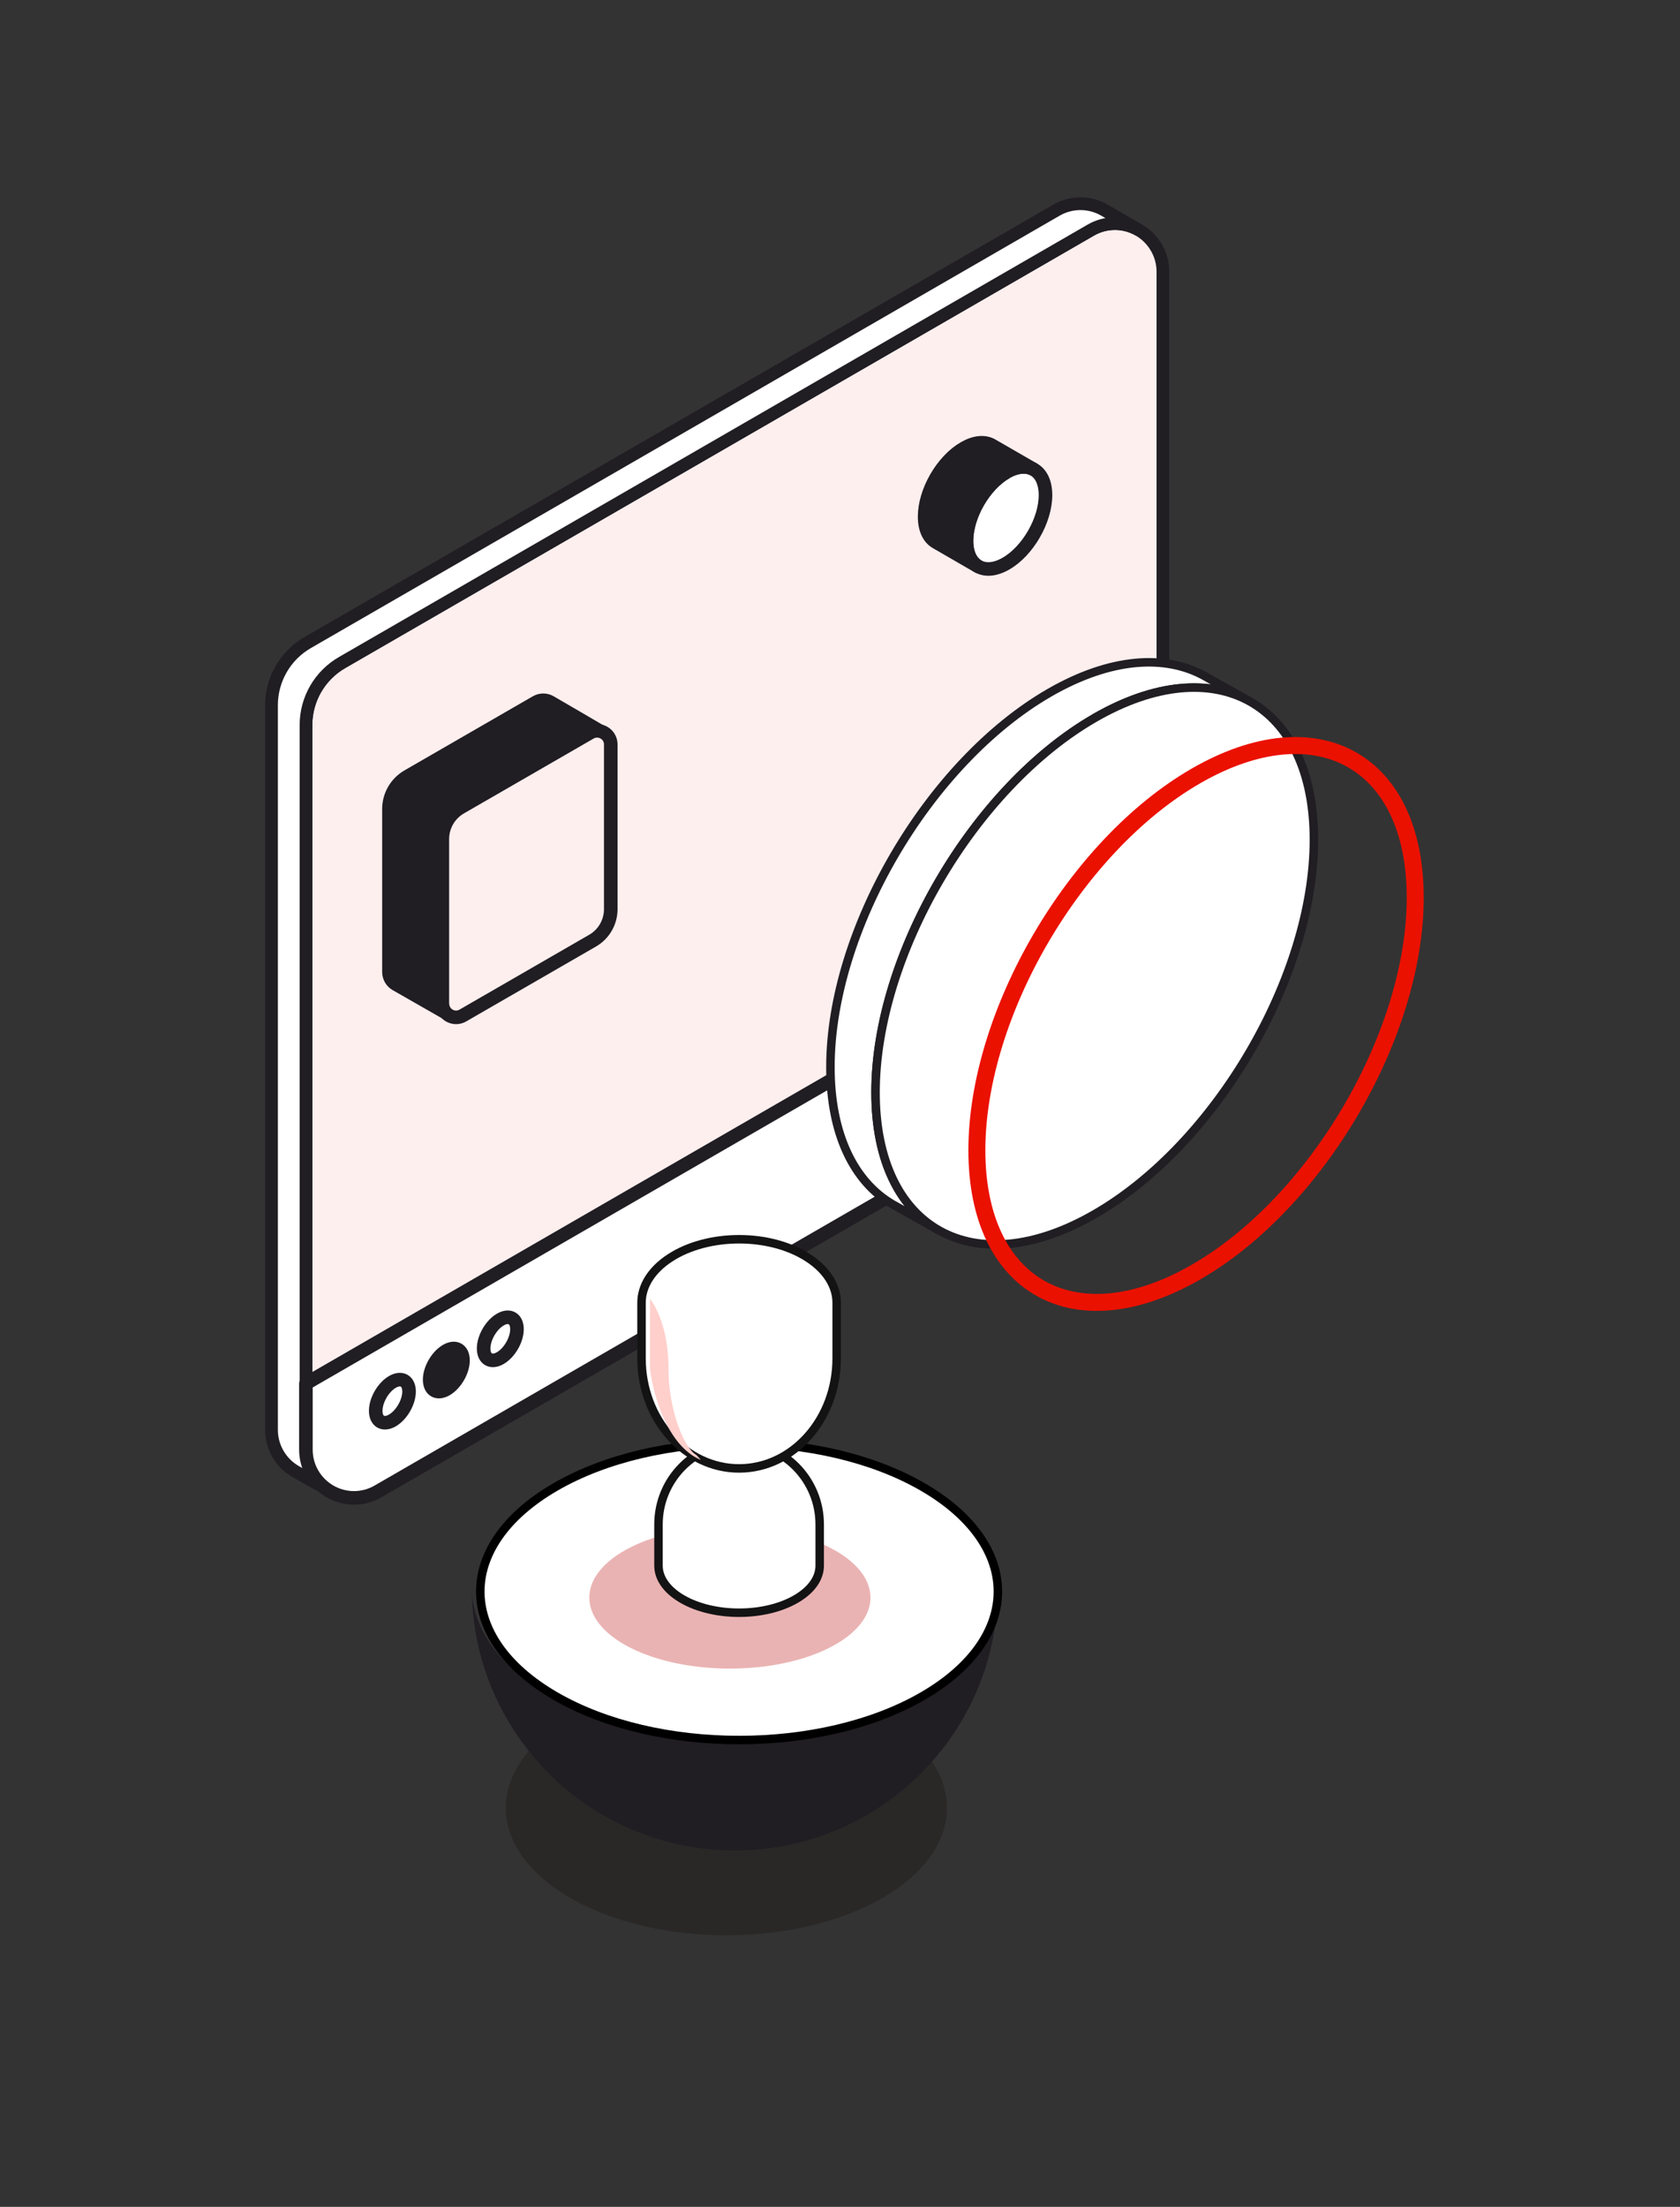
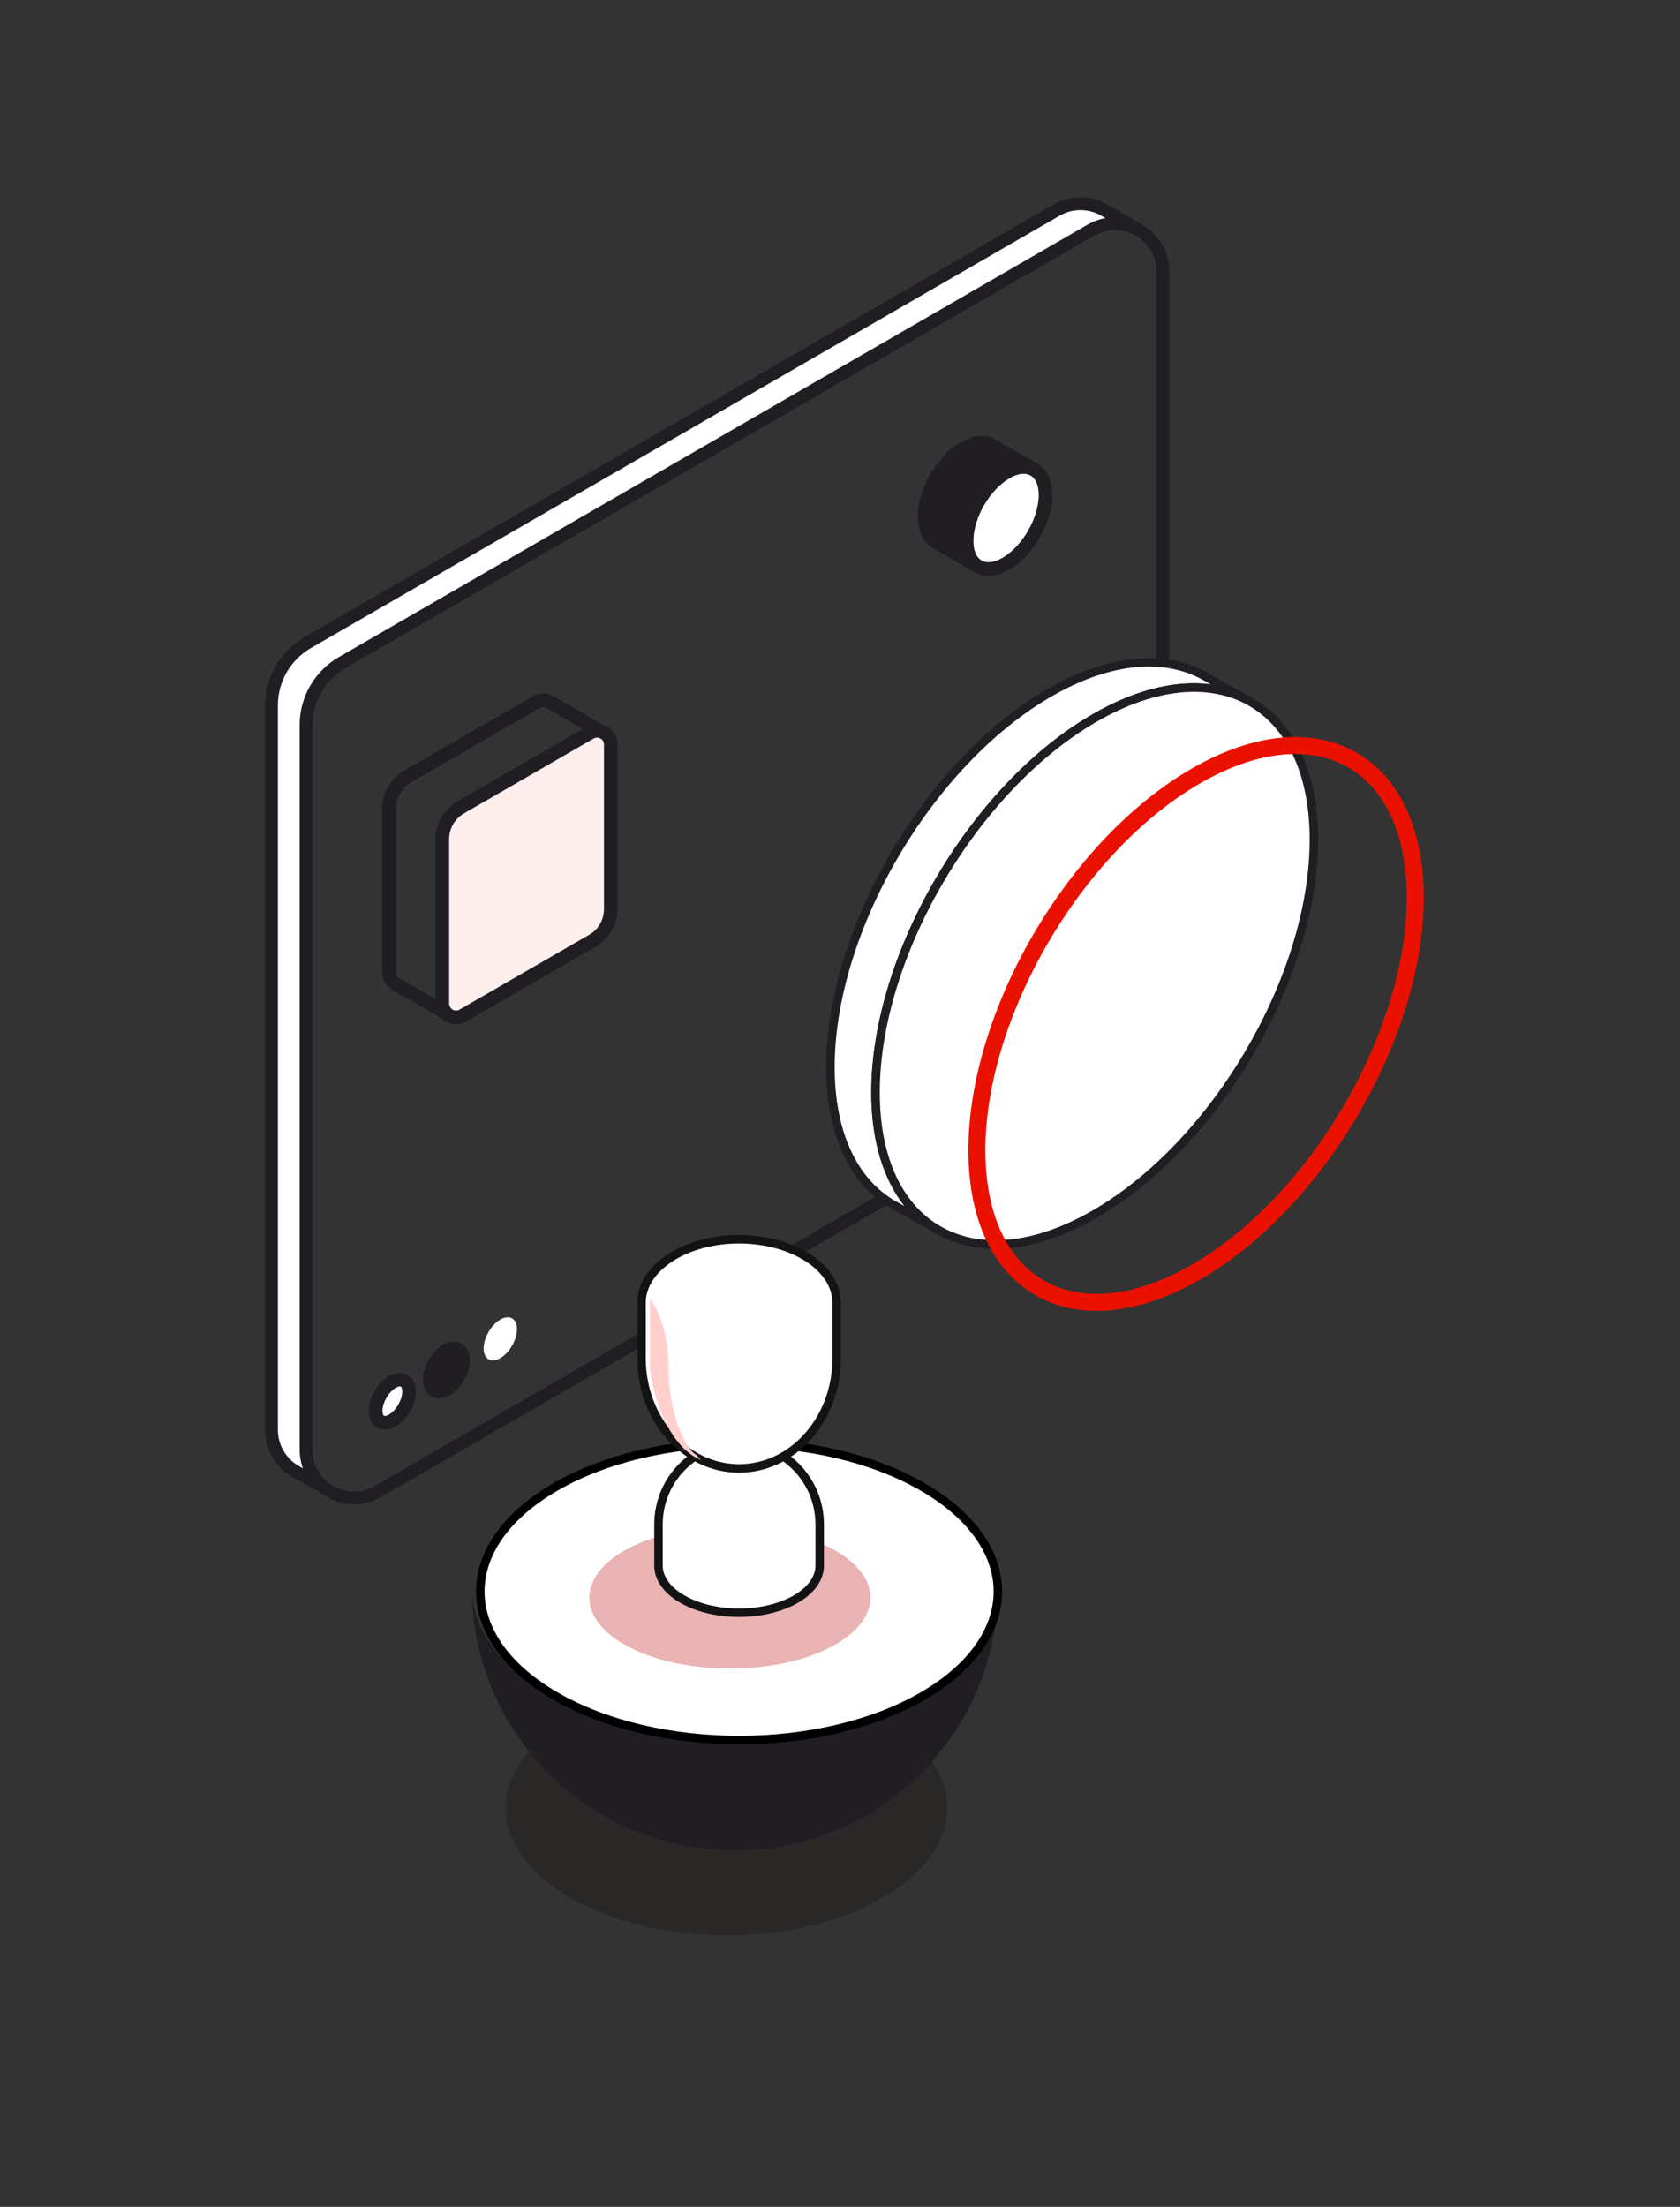
<svg xmlns="http://www.w3.org/2000/svg" width="198" height="260" viewBox="0 0 198 260" fill="none">
  <rect x="0" y="0" width="198" height="260" fill="#333333" stroke="none" />
-   <path fill-rule="evenodd" clip-rule="evenodd" d="M36.053 170.802C36.053 172.825 37.137 174.693 38.889 175.709C40.64 176.725 42.799 176.725 44.55 175.709C65.214 163.775 117.537 133.569 132.809 124.751C135.432 123.232 137.058 120.425 137.058 117.396V32.011C137.058 29.989 135.974 28.121 134.222 27.104C132.471 26.088 130.312 26.088 128.56 27.104C107.897 39.038 55.574 69.245 40.302 78.062C37.679 79.582 36.053 82.388 36.053 85.418V170.802Z" fill="#FDEFEE" />
  <path d="M36.053 170.802C36.053 172.825 37.137 174.693 38.889 175.709C40.64 176.725 42.799 176.725 44.55 175.709C65.214 163.775 117.537 133.569 132.809 124.751C135.432 123.232 137.058 120.425 137.058 117.396V32.011C137.058 29.989 135.974 28.121 134.222 27.104C132.471 26.088 130.312 26.088 128.56 27.104C107.897 39.038 55.574 69.245 40.302 78.062C37.679 79.582 36.053 82.388 36.053 85.418V170.802Z" stroke="#201D23" stroke-width="1.5" stroke-linecap="round" stroke-linejoin="round" />
  <path fill-rule="evenodd" clip-rule="evenodd" d="M134.109 27.037C134.109 27.037 131.922 25.769 130.17 24.762C128.418 23.746 126.26 23.746 124.508 24.762C103.844 36.696 51.522 66.903 36.249 75.71C33.626 77.23 32 80.037 32 83.076V168.46C32 170.483 33.084 172.351 34.836 173.367C35.765 173.899 37.13 174.654 38.214 175.245C36.868 174.18 36.065 172.554 36.065 170.802V85.418C36.065 82.379 37.691 79.572 40.314 78.062C55.587 69.245 107.909 39.038 128.573 27.104C130.286 26.117 132.386 26.088 134.119 27.037H134.109Z" fill="white" />
  <path d="M134.109 27.037C134.109 27.037 131.922 25.769 130.17 24.762C128.418 23.746 126.26 23.746 124.508 24.762C103.844 36.696 51.522 66.903 36.249 75.71C33.626 77.23 32 80.037 32 83.076V168.46C32 170.483 33.084 172.351 34.836 173.367C35.765 173.899 37.13 174.654 38.214 175.245C36.868 174.18 36.065 172.554 36.065 170.802V85.418C36.065 82.379 37.691 79.572 40.314 78.062C55.587 69.245 107.909 39.038 128.573 27.104C130.286 26.117 132.386 26.088 134.119 27.037H134.109Z" stroke="#201D23" stroke-width="1.5" stroke-linecap="round" stroke-linejoin="round" />
-   <path fill-rule="evenodd" clip-rule="evenodd" d="M36.053 170.802C36.053 172.825 37.137 174.693 38.889 175.709C40.64 176.725 42.799 176.725 44.55 175.709C65.214 163.775 117.537 133.569 132.809 124.751C135.432 123.232 137.058 120.425 137.058 117.396V104.688L36.053 163.001V170.792V170.802Z" fill="white" />
-   <path d="M36.053 170.802C36.053 172.825 37.137 174.693 38.889 175.709C40.64 176.725 42.799 176.725 44.55 175.709C65.214 163.775 117.537 133.569 132.809 124.751C135.432 123.232 137.058 120.425 137.058 117.396V104.688L36.053 163.001V170.792V170.802Z" stroke="#201D23" stroke-width="1.6" stroke-linecap="round" stroke-linejoin="round" />
-   <path fill-rule="evenodd" clip-rule="evenodd" d="M64.858 82.727C64.345 82.427 63.706 82.427 63.194 82.727C57.309 86.124 53.67 88.225 48.066 91.457C46.692 92.251 45.84 93.722 45.84 95.309V114.511C45.84 115.102 46.159 115.663 46.672 115.954C47.04 116.166 51.831 118.906 52.702 119.399C52.344 119.08 52.131 118.625 52.131 118.141V98.939C52.131 97.351 52.983 95.88 54.357 95.087C59.961 91.854 63.59 89.754 69.485 86.356C69.891 86.115 70.385 86.066 70.83 86.211C70.83 86.211 65.381 83.017 64.858 82.727Z" fill="#201D23" />
  <path d="M64.858 82.727C64.345 82.427 63.706 82.427 63.194 82.727C57.309 86.124 53.67 88.225 48.066 91.457C46.692 92.251 45.84 93.722 45.84 95.309V114.511C45.84 115.102 46.159 115.663 46.672 115.954C47.04 116.166 51.831 118.906 52.702 119.399C52.344 119.08 52.131 118.625 52.131 118.141V98.939C52.131 97.351 52.983 95.88 54.357 95.087C59.961 91.854 63.59 89.754 69.485 86.356C69.891 86.115 70.385 86.066 70.83 86.211C70.83 86.211 65.381 83.017 64.858 82.727Z" stroke="#201D23" stroke-width="1.6" stroke-linecap="round" stroke-linejoin="round" />
  <path fill-rule="evenodd" clip-rule="evenodd" d="M52.142 118.238C52.142 118.818 52.452 119.351 52.946 119.641C53.449 119.931 54.059 119.931 54.553 119.641C58.463 117.386 66.099 112.973 69.835 110.824C71.171 110.059 71.984 108.637 71.984 107.098V87.712C71.984 87.131 71.683 86.599 71.18 86.318C70.677 86.027 70.067 86.027 69.564 86.318C65.654 88.573 58.017 92.986 54.282 95.135C52.956 95.9 52.133 97.322 52.133 98.852V118.238H52.142Z" fill="#FDEFEE" />
  <path d="M52.142 118.238C52.142 118.818 52.452 119.351 52.946 119.641C53.449 119.931 54.059 119.931 54.553 119.641C58.463 117.386 66.099 112.973 69.835 110.824C71.171 110.059 71.984 108.637 71.984 107.098V87.712C71.984 87.131 71.683 86.599 71.18 86.318C70.677 86.027 70.067 86.027 69.564 86.318C65.654 88.573 58.017 92.986 54.282 95.135C52.956 95.9 52.133 97.322 52.133 98.852V118.238H52.142Z" stroke="#201D23" stroke-width="1.6" stroke-linecap="round" stroke-linejoin="round" />
  <path fill-rule="evenodd" clip-rule="evenodd" d="M60.929 156.594C60.929 157.852 60.049 159.372 58.965 160.001C57.881 160.63 57 160.117 57 158.868C57 157.62 57.881 156.091 58.965 155.462C60.049 154.832 60.929 155.345 60.929 156.594Z" fill="white" />
-   <path d="M60.929 156.594C60.929 157.852 60.049 159.372 58.965 160.001C57.881 160.63 57 160.117 57 158.868C57 157.62 57.881 156.091 58.965 155.462C60.049 154.832 60.929 155.345 60.929 156.594Z" stroke="#201D23" stroke-width="1.6" stroke-linecap="round" stroke-linejoin="round" />
  <path fill-rule="evenodd" clip-rule="evenodd" d="M54.568 160.272C54.568 161.52 53.687 163.049 52.603 163.679C51.519 164.308 50.639 163.795 50.639 162.546C50.639 161.298 51.519 159.768 52.603 159.139C53.687 158.51 54.568 159.023 54.568 160.272Z" fill="#201D23" />
  <path d="M54.568 160.272C54.568 161.52 53.687 163.049 52.603 163.679C51.519 164.308 50.639 163.795 50.639 162.546C50.639 161.298 51.519 159.768 52.603 159.139C53.687 158.51 54.568 159.023 54.568 160.272Z" stroke="#201D23" stroke-width="1.6" stroke-linecap="round" stroke-linejoin="round" />
  <path fill-rule="evenodd" clip-rule="evenodd" d="M48.211 163.94C48.211 165.188 47.33 166.718 46.246 167.347C45.162 167.976 44.281 167.463 44.281 166.214C44.281 164.966 45.162 163.437 46.246 162.808C47.33 162.178 48.211 162.691 48.211 163.94Z" fill="white" />
  <path d="M48.211 163.94C48.211 165.188 47.33 166.718 46.246 167.347C45.162 167.976 44.281 167.463 44.281 166.214C44.281 164.966 45.162 163.437 46.246 162.808C47.33 162.178 48.211 162.691 48.211 163.94Z" stroke="#201D23" stroke-width="1.6" stroke-linecap="round" stroke-linejoin="round" />
  <path fill-rule="evenodd" clip-rule="evenodd" d="M123.219 58.337C123.219 61.299 121.138 64.919 118.564 66.399C115.999 67.88 113.908 66.68 113.908 63.709C113.908 60.737 115.989 57.127 118.564 55.647C121.138 54.166 123.219 55.366 123.219 58.337Z" fill="white" />
  <path d="M123.219 58.337C123.219 61.299 121.138 64.919 118.564 66.399C115.999 67.88 113.908 66.68 113.908 63.709C113.908 60.737 115.989 57.127 118.564 55.647C121.138 54.166 123.219 55.366 123.219 58.337Z" stroke="#201D23" stroke-width="1.6" stroke-linecap="round" stroke-linejoin="round" />
  <path fill-rule="evenodd" clip-rule="evenodd" d="M118.564 55.656C115.999 57.137 113.909 60.747 113.909 63.718C113.909 65.199 114.422 66.235 115.264 66.728L110.376 63.902C109.505 63.428 108.973 62.373 108.973 60.863C108.973 57.892 111.054 54.282 113.628 52.801C114.857 52.085 115.98 51.998 116.812 52.414C116.88 52.453 116.948 52.491 117.016 52.53L121.748 55.259C120.916 54.834 119.793 54.921 118.554 55.637V55.656H118.564Z" fill="#201D23" />
  <path d="M118.564 55.656C115.999 57.137 113.909 60.747 113.909 63.718C113.909 65.199 114.422 66.235 115.264 66.728L110.376 63.902C109.505 63.428 108.973 62.373 108.973 60.863C108.973 57.892 111.054 54.282 113.628 52.801C114.857 52.085 115.98 51.998 116.812 52.414C116.88 52.453 116.948 52.491 117.016 52.53L121.748 55.259C120.916 54.834 119.793 54.921 118.554 55.637V55.656H118.564Z" stroke="#201D23" stroke-width="1.6" stroke-linecap="round" stroke-linejoin="round" />
  <path d="M129.017 84.585C114.76 92.802 103.185 112.566 103.185 128.7C103.185 136.763 106.079 142.405 110.744 144.999L105.159 141.863C100.649 139.202 97.871 133.627 97.871 125.719C97.871 109.585 109.447 89.822 123.703 81.604C130.875 77.472 137.36 77.046 142.044 79.688L147.154 82.553C142.489 80.027 136.082 80.501 129.017 84.576V84.585Z" fill="white" stroke="#201D23" stroke-linecap="round" stroke-linejoin="round" />
  <path d="M154.852 98.929C154.852 115.063 143.276 134.827 129.02 143.044C114.763 151.261 103.188 144.825 103.188 128.7C103.188 112.576 114.763 92.802 129.02 84.585C143.276 76.368 154.852 82.795 154.852 98.929Z" fill="white" stroke="#201D23" stroke-linecap="round" stroke-linejoin="round" />
  <path d="M166.795 105.752C166.795 121.887 155.219 141.65 140.963 149.867C126.706 158.084 115.131 151.648 115.131 135.524C115.131 119.399 126.706 99.626 140.963 91.409C155.219 83.192 166.795 89.618 166.795 105.752Z" stroke="#EB1100" stroke-width="2" stroke-linecap="round" stroke-linejoin="round" />
  <path opacity="0.3" fill-rule="evenodd" clip-rule="evenodd" d="M67.22 202.391C77.368 196.536 93.848 196.536 103.996 202.391C114.146 208.246 114.146 217.754 103.996 223.609C93.848 229.464 77.368 229.464 67.22 223.609C57.07 217.754 57.07 208.246 67.22 202.391Z" fill="#150D0C" />
  <path fill-rule="evenodd" clip-rule="evenodd" d="M55.608 187C55.579 191.594 58.604 196.194 64.683 199.697C76.783 206.668 96.431 206.668 108.532 199.697C114.611 196.194 117.636 191.594 117.607 187V187.065C117.607 204.139 103.716 218 86.607 218C69.499 218 55.608 204.139 55.608 187.065V187Z" fill="#201D23" />
  <path d="M87.107 170C94.97 170 102.809 171.737 108.764 175.189C114.722 178.641 117.607 183.113 117.607 187.5C117.607 191.887 114.721 196.358 108.764 199.811C102.809 203.263 94.97 205 87.107 205C79.246 205 71.406 203.263 65.451 199.811C59.493 196.359 56.607 191.887 56.607 187.5C56.607 183.113 59.494 178.642 65.451 175.189C71.406 171.737 79.246 170 87.107 170Z" fill="white" stroke="black" />
  <g opacity="0.3">
    <path fill-rule="evenodd" clip-rule="evenodd" d="M74.306 182.298C80.773 179.032 91.274 179.032 97.74 182.298C104.209 185.564 104.209 190.868 97.74 194.134C91.274 197.399 80.773 197.399 74.306 194.134C67.838 190.868 67.838 185.564 74.306 182.298Z" fill="#BA0000" />
  </g>
  <path fill-rule="evenodd" clip-rule="evenodd" d="M77.607 184.457V179.602C77.607 174.299 81.861 170 87.107 170C92.355 170 96.607 174.299 96.607 179.602V184.457C96.607 185.876 95.68 187.295 93.826 188.377C90.118 190.541 84.097 190.541 80.389 188.377C78.534 187.295 77.607 185.876 77.607 184.457Z" fill="white" stroke="#141314" stroke-linecap="round" stroke-linejoin="round" />
  <path fill-rule="evenodd" clip-rule="evenodd" d="M75.607 153.484C75.607 151.568 76.729 149.652 78.974 148.191C83.463 145.27 90.752 145.27 95.241 148.191C97.486 149.652 98.607 151.568 98.607 153.484V160.037C98.607 167.196 93.459 173 87.107 173C80.756 173 75.607 167.196 75.607 160.037V153.484Z" fill="white" stroke="#141314" stroke-linecap="round" stroke-linejoin="round" />
  <path d="M76.607 161.312V153C77.335 153.989 78.79 156.562 78.79 161.312C78.79 166.062 80.608 170.614 82.062 171.406L82.607 172C79.117 170.575 77.153 165.469 76.607 161.312Z" fill="#FFCFCB" />
</svg>